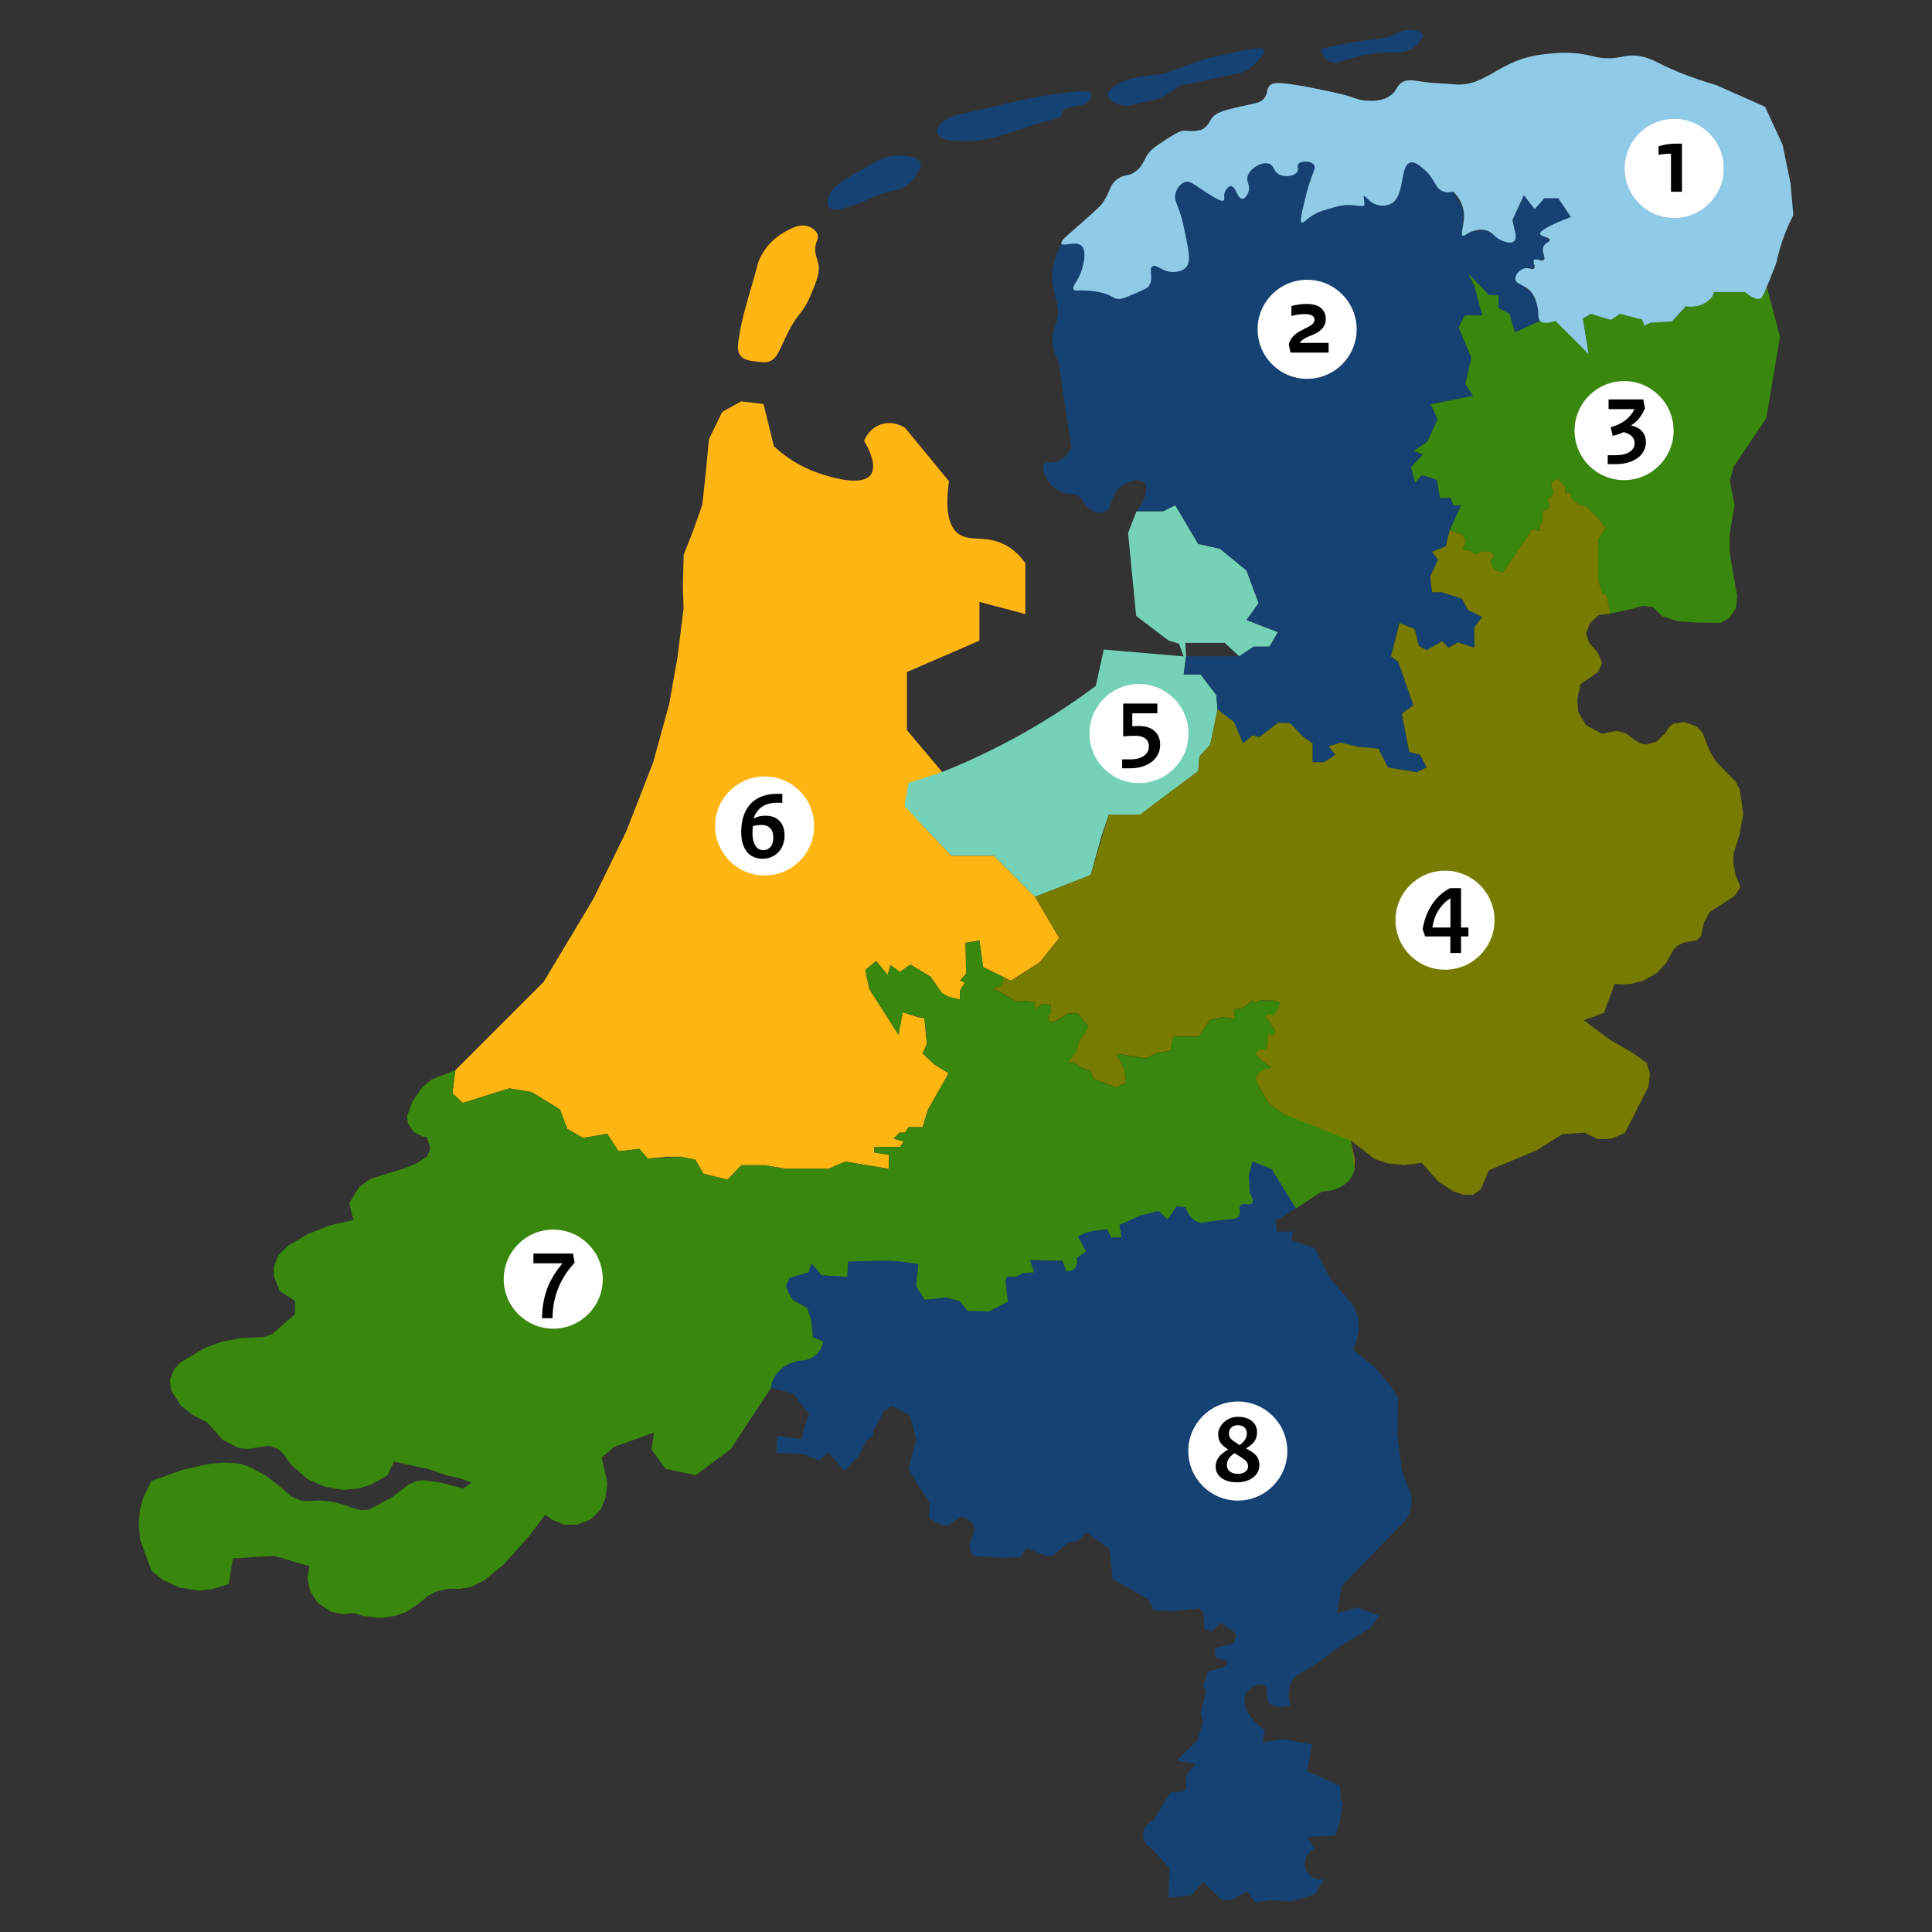
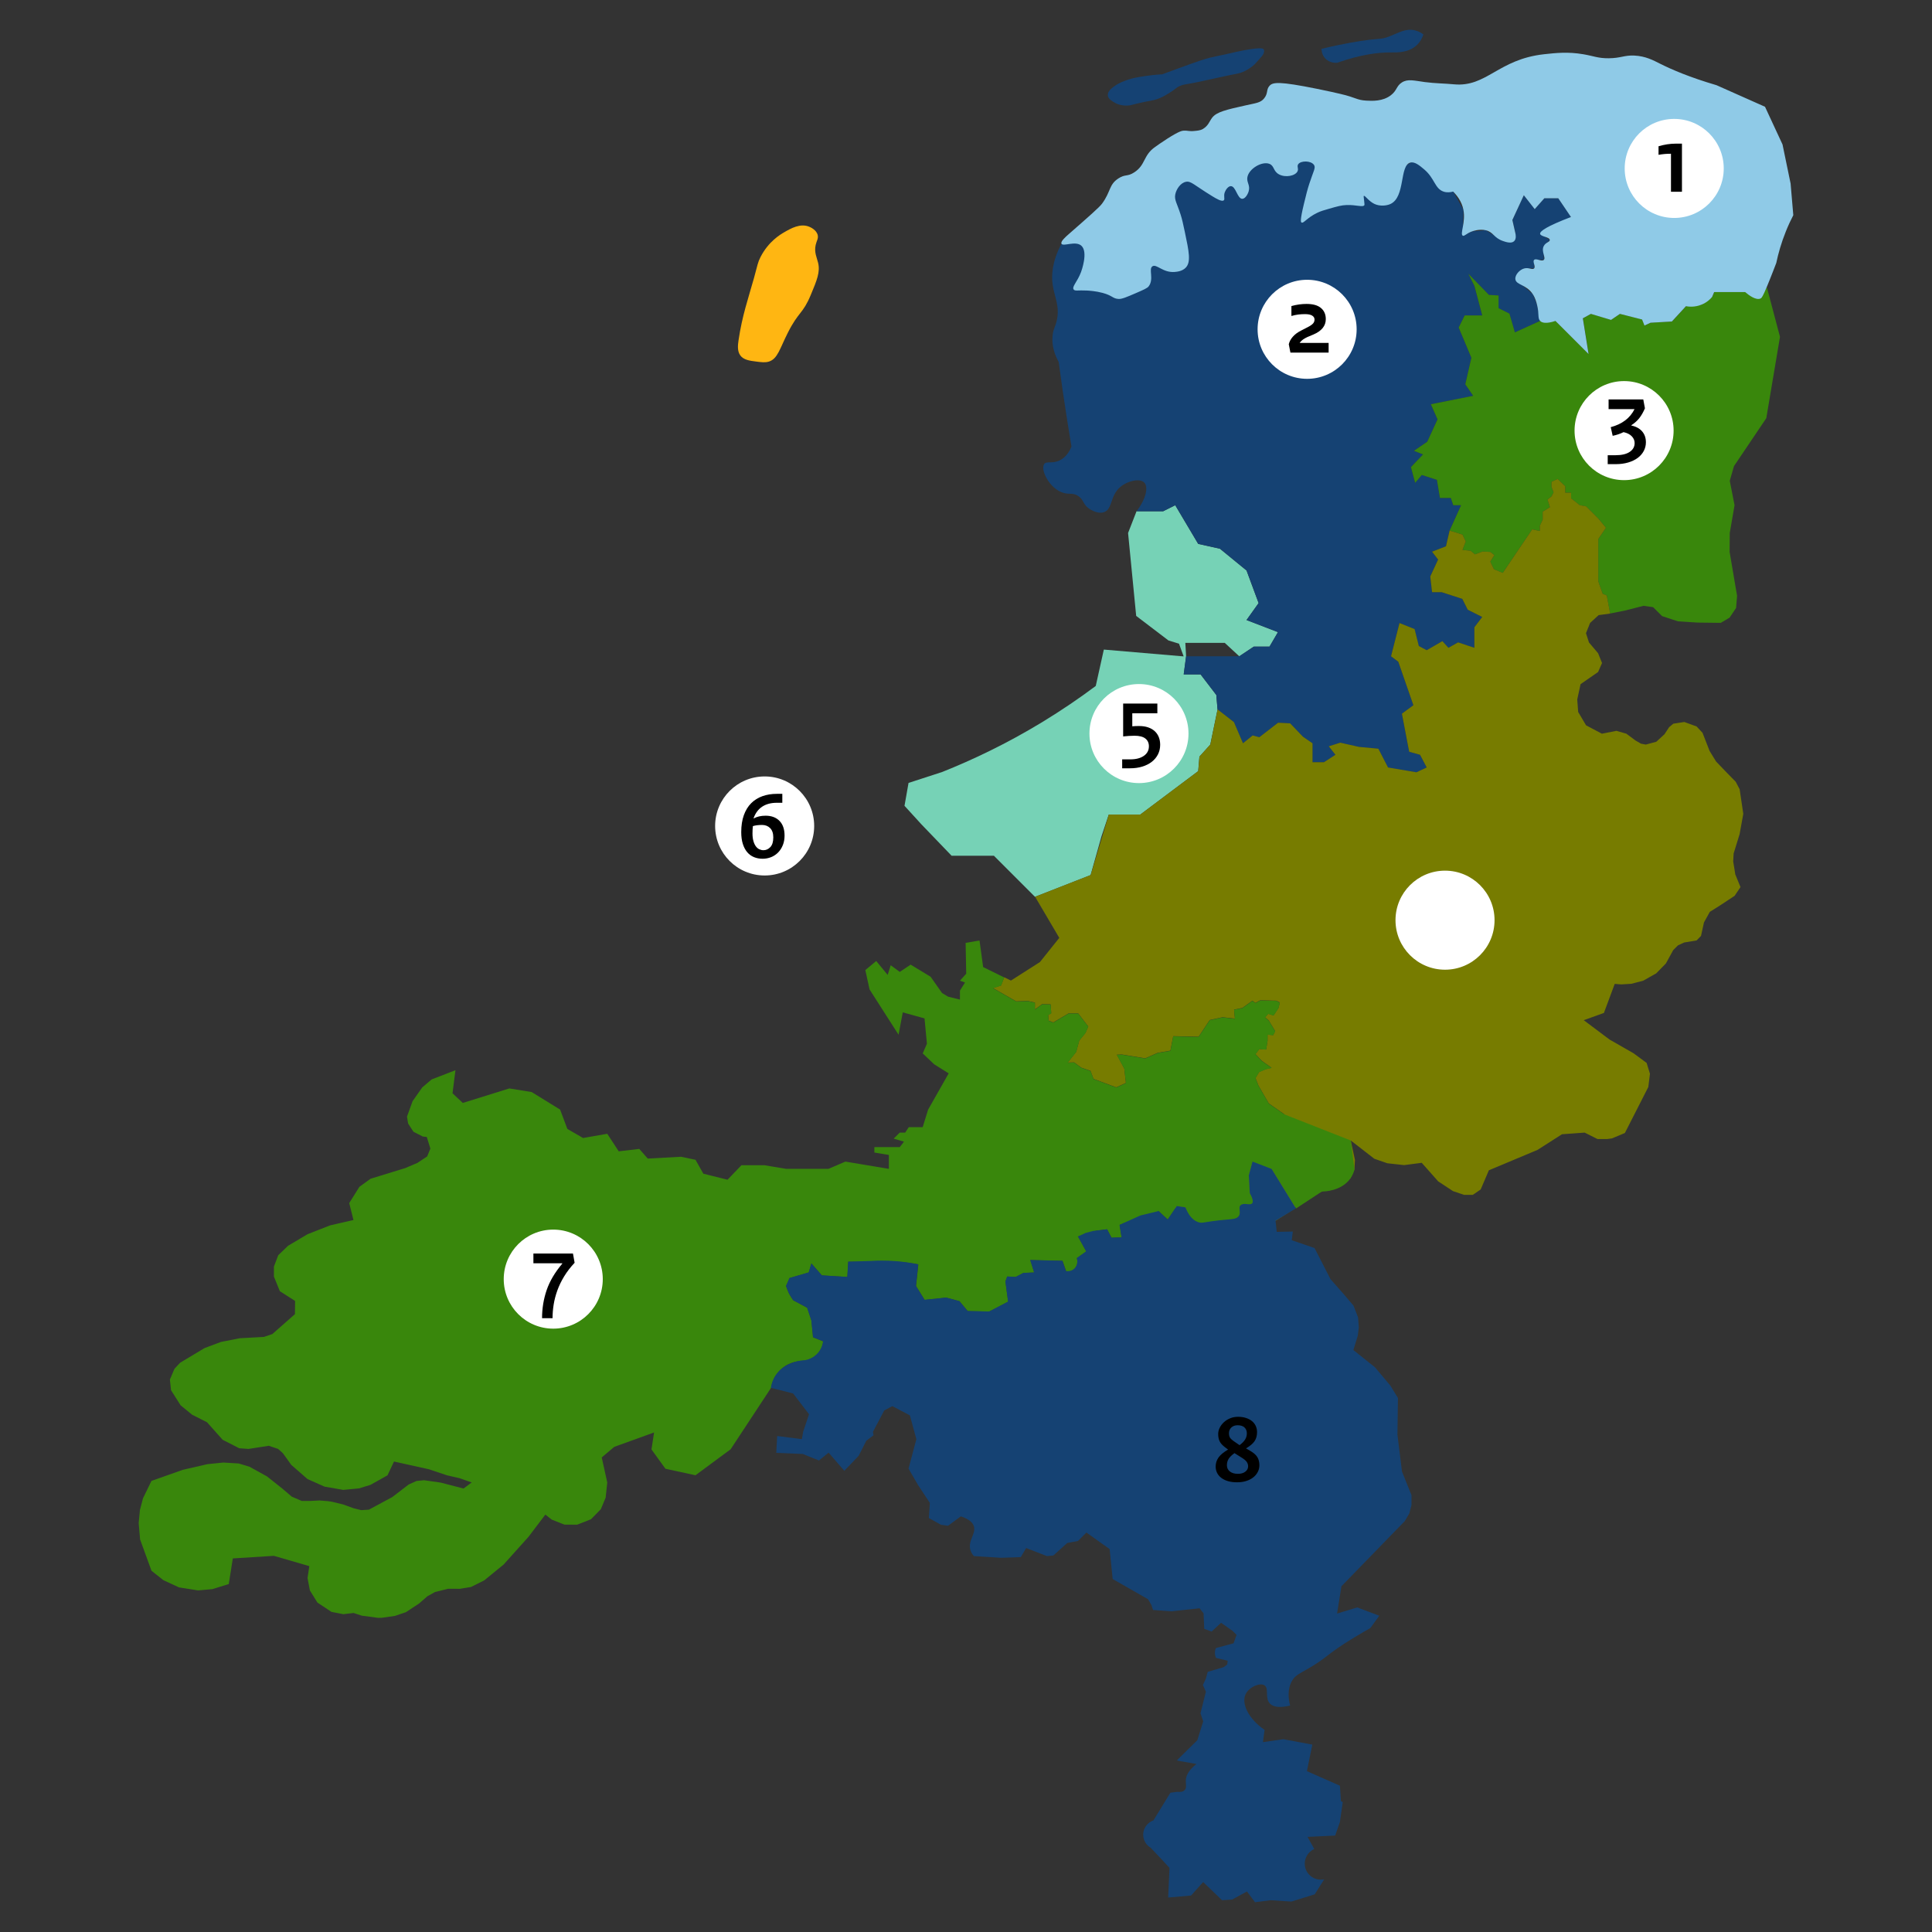
<svg xmlns="http://www.w3.org/2000/svg" id="Laag_1" data-name="Laag 1" viewBox="0 0 2400 2400">
  <rect x="0" y="0" width="2400" height="2400" fill="#333333" stroke="none" />
  <defs>
    <style>
      .cls-1 {
        fill: #76d2b6;
      }

      .cls-2 {
        fill: #777c00;
      }

      .cls-3 {
        isolation: isolate;
      }

      .cls-4 {
        fill: #fff;
      }

      .cls-5 {
        fill: #154273;
      }

      .cls-6 {
        fill: #ffb612;
      }

      .cls-7 {
        fill: #39870c;
      }

      .cls-8 {
        fill: #8fcae7;
      }
    </style>
  </defs>
-   <path class="cls-6" d="M562.04,1358.04l12.77,12,57.8-18.01,27.79,4.5,35.29,21.78,9.01,24.03,19.52,11.26,30.04-5.24,14.25,21.78,25.54-2.99,10.52,12,24.77-2.25h16.5l18.01,3.76,9.75,17.27,30.04,7.5,17.27-18.01h28.53l27.02,4.5h52.56l21.01-9.01,54.04,9.01v-17.27l-18.01-2.99v-6.76h31.52l5.24-6.76-12.77-3.76,7.5-7.5h6.75l4.5-6.76h17.27l6.75-21.78,25.54-45.03-18.01-11.26-14.25-13.51,5.24-12-2.99-31.52-8.27-1.51-18.75-6.01-5.24,27.79-36.03-56.29-5.24-24.03,13.51-11.26,14.25,17.27,3.76-12,11.26,8.27,13.51-9.01,24.77,15.02,14.25,20.26,7.5,4.5,14.72,3.64v-11.14l6.28-10.13-6.28-2.19,7.79-8.71-.74-38.28,17.27-2.99,4.5,33.03,26.22,12.89,8.33,4.09,36.03-22.99,24.03-30.04-30.04-51.05-51.05-51.05h-52.56l-37.54-39.05-18.01-36.03,55.55-15.02-55.55-66.07v-72.08l90.1-39.05v-48.05l57.06,15.02v-63.08c-4.21-6.07-11.5-14.9-22.93-21.57-25.06-14.55-45.36-4.15-60.23-15.05-9.24-6.78-17.87-22.9-11.7-65.24l-54.72-66.51c-1.39-.92-14.81-9.54-30.6-3.76-14.28,5.24-19.38,18.16-20.09,20.09,6.31,10.81,16.09,30.87,8.35,41.83-13.45,19.05-69.83-3.47-73.62-5.01-21.75-8.89-37.27-21.21-46.84-30.1-4.3-17.48-8.59-34.99-12.86-52.47l-27.79-3.29-23.64,13.18-16.41,33.86h0l-3.73,39.82h0l-4.47,41.6-11.17,31.61-11.97,30.4-1.04,38.66.92,27.97h0l-7.58,60.76v.06l-.03.15-10.1,57-.15.77-.09.36-19.73,71.88-.09.27-.12.33-33.03,84.79-41.06,84.32-.06.12-.06.09-41.69,69.59-20.12,33.6-42.6,42.6-67.08,67.08-3.64,28.65.09-.09Z" />
  <path class="cls-1" d="M1491.47,837.79h-21.04l2.99-22.52c-.33-5.57-.62-11.14-.95-16.71h48.94c6.01,5.57,12.03,11.14,18.07,16.71l18.01-12h19.52l10.52-18.01-39.05-15.02,15.02-21.04-15.02-40.53-33.03-27.02-27.02-6.01-28.53-48.05-15.02,7.5h-33.03l-10.52,27.02c3.35,34.34,6.73,68.65,10.07,102.98,31.17,23.73,40.11,30.52,40.14,30.55h.09s4.59,1.42,12.98,3.97c1.93,5.27,3.82,10.52,5.75,15.79-33.03-2.81-66.1-5.66-99.13-8.47-3.35,15.05-6.7,30.1-10.04,45.18-20,14.96-42.31,30.22-66.93,45.18-44.14,26.78-86.27,46.72-123.9,61.71-13.92,4.53-27.82,9.07-41.74,13.57l-5.01,28.44c6.99,7.64,13.95,15.32,20.95,22.96,12.5,13.01,25.03,26.01,37.54,39.05h52.56l51.05,51.05,69.06-27.02,13.51-48.05,9.01-27.02h39.05l72.08-54.04,1.51-18.01,13.51-15.02,9.01-43.55-1.51-18.01-19.52-25.54h.06Z" />
  <path class="cls-5" d="M1297.12,576.59c-5.01,7.11,6.78,30.72,23.97,35.7,7.55,2.19,11.91-.47,18.4,3.91,6.73,4.53,5.69,9.81,12.56,15.05.5.39,10.61,7.88,19.23,5.01,11.2-3.7,7.2-20.62,20.92-31.79,9.21-7.5,23.97-10.46,29.27-5.01,5.36,5.48,2.1,20.47-9.6,35.61h33.03l15.02-7.5,28.53,48.05,27.02,6.01,33.03,27.02,15.02,40.53-15.02,21.04,39.05,15.02-10.52,18.01h-19.52l-18.01,12h-66.07l-2.99,22.52h21.01l19.52,25.54,1.51,18.01,20.26,15.76,11.26,26.28,12-9.75,8.27,2.25,23.29-18.01,15.02.74,15.76,16.5,12,8.27v23.55h14.25l14.25-9.27-8.27-10.52,14.25-4.5,23.29,5.24,24.03,2.25,12,23.29,35.29,6.01,12.77-6.01-8.27-15.76-13.51-3.76-9.01-47.28,14.25-10.52-18.75-54.04-9.01-6.75,10.52-41.3,18.75,7.5,5.24,21.04,9.75,5.24,19.52-11.26,7.5,8.27,12-6.75,20.26,6.75v-25.54l9.75-12.77-18.01-9.01-6.76-13.51-25.54-8.27h-12l-2.25-19.52,9.75-21.01-7.5-9.75,17.27-6.75,4.5-19.52,14.25-31.52h-9.75l-2.99-9.01h-13.51l-3.76-22.52-18.75-6.01-8.27,9.75-5.24-19.52,15.02-15.76-11.26-4.5,16.5-11.26,12.77-27.79-8.27-18.75,52.56-10.52-9.75-14.25,7.5-33.03-15.76-37.54,7.5-15.02h21.78l-9.75-36.8-7.5-15.02,25.54,26.28,12,.74v15.76l13.51,6.75,6.76,23.29,31.52-14.25-3.76-19.52-5.24-13.51-21.78-18.75,11.26-13.51h12v-10.52h12v-17.27l7.5-7.5-12-7.5,38.28-21.04-15.76-23.29h-17.27l-12,13.51-13.51-17.27-14.25,30.78,3.76,16.5-1.51,9.75h-13.51l-21.78-13.51-17.27,1.51-11.26,5.24.74-32.29-12.77-22.52h-12c-8.86-14.81-17.69-29.6-26.55-44.41-14.7,8.71-29.39,17.42-44.08,26.13-10.43-3.91-24.41-7.94-41.27-9.48-10.96-1.01-20.74-.77-29,0-29-20.83-58.01-41.63-86.98-62.45-82.21,51.67-164.46,103.31-246.67,154.98-11.76,22.28-12.59,39.23-10.99,50.81,2.13,15.44,9.36,26.87,5.01,45.18-1.84,7.67-4.09,9.81-5.01,17.57-1.63,13.57,3.08,25.39,7.53,33.45,3.26,24.47,6.87,49.3,10.87,74.45,1.63,10.31,3.32,20.53,5.01,30.66-2.31,5.6-6.43,12.77-13.95,16.74-9.69,5.1-17.04.71-20.09,5.01l.15.03Z" />
  <polygon class="cls-7" points="2207.88 406.03 2194.84 356.79 2187.14 370.83 2168.12 362.84 2129.58 362.84 2127.09 368.82 2114.08 378.33 2094.56 380.34 2077.05 399.37 2050.5 400.85 2043.01 404.37 2039.98 396.85 2012.46 389.85 2001.47 397.35 1976.43 389.85 1966.42 395.37 1973.56 439.78 1932.38 398.59 1913.39 398.59 1881.83 412.88 1875.08 389.59 1861.57 382.83 1861.57 367.07 1849.57 366.33 1824.03 340.05 1831.56 355.07 1841.31 391.84 1819.53 391.84 1812.03 406.86 1827.8 444.4 1820.27 477.43 1830.05 491.71 1777.49 502.2 1785.75 520.98 1772.99 548.74 1756.48 560 1767.74 564.51 1752.72 580.3 1757.96 599.79 1766.23 590.04 1784.98 596.06 1788.75 618.58 1802.26 618.58 1805.28 627.58 1815.03 627.58 1800.78 659.11 1816.77 664.11 1820.77 672.61 1816.77 683.13 1826.79 684.14 1832.3 688.64 1841.81 685.15 1851.32 685.65 1856.33 689.65 1851.32 697.65 1855.82 707.16 1866.81 711.66 1903.37 657.62 1912.88 659.61 1912.88 653.12 1916.38 645.6 1916.38 635.58 1925.39 630.07 1922.39 620.56 1927.4 616.56 1929.89 611.55 1927.4 605.07 1927.4 598.55 1934.9 595.05 1944.41 604.06 1944.41 612.06 1951.67 612.06 1951.67 619.08 1962.42 627.58 1970.42 629.09 1985.44 644.08 1994.95 655.61 1985.44 669.62 1985.44 683.64 1985.44 698.66 1985.44 710.66 1985.44 722.18 1990.95 737.68 1995.96 739.69 2000.19 762.12 2000.25 762.09 2018.42 758.5 2018.53 758.47 2019.01 758.36 2026.24 756.52 2041.55 752.58 2041.55 752.58 2041.55 752.58 2053.52 754.21 2062.97 763.63 2064.72 765.38 2084.42 771.84 2108.63 773.38 2137.6 773.73 2148.6 767.21 2156.63 755.22 2157.84 740.28 2157.87 740.13 2157.81 739.78 2155.08 723.87 2148.6 685.65 2148.71 670.69 2148.77 662.13 2154.7 627.64 2154.7 627.58 2154.7 627.52 2151.14 609.3 2148.77 597.24 2154.02 579.02 2158.82 571.91 2194.16 519.47 2211.17 418.39 2207.88 406.03" />
  <path class="cls-2" d="M1995.96,739.69l-5.01-2.01-5.51-15.52v-52.56l9.51-14.01-9.51-11.52-15.02-15.02-8-1.51-10.75-8.5v-7.02h-7.26v-8l-9.51-9.01-7.5,3.5v6.52l2.49,6.52-2.49,5.01-5.01,4,2.99,9.51-9.01,5.51v10.01l-3.5,7.5v6.52l-9.51-2.01-36.53,54.04-11.02-4.5-4.5-9.51,5.01-8-5.01-4-9.51-.5-9.51,3.5-5.51-4.5-10.01-1.01,4-10.52-4-8.5-16.03-5.01-4.5,19.52-17.27,6.75,7.5,9.75-9.75,21.01,2.25,19.52h12l25.54,8.27,6.76,13.51,18.01,9.01-9.75,12.77v25.54l-20.26-6.75-12,6.75-7.5-8.27-19.52,11.26-9.75-5.24-5.24-21.04-18.75-7.5-10.52,41.3,9.01,6.75,18.75,54.04-14.25,10.52,9.01,47.28,13.51,3.76,8.27,15.76-12.77,6.01-35.29-6.01-12-23.29-24.03-2.25-23.29-5.24-14.25,4.5,8.27,10.52-14.25,9.27h-14.25v-23.55l-12-8.27-15.76-16.5-15.02-.74-23.29,18.01-8.27-2.25-12,9.75-11.26-26.28-20.26-15.76-9.01,43.55-13.51,15.02-1.51,18.01-72.08,54.04h-39.05l-22.52,75.07-69.06,27.02,30.04,51.05-24.03,30.04-36.03,22.99-8.33-4.09-3.94,10.13-10.01,3.26,28.77,16.5,14.52-.5,8.77,2.01v8.5l9.01-6.52,10.52.24.74,11.02-3.76,2.25.5,6.99,5.75,2.25,19.02-11.26h12l12.5,16.27-3.5,8-7.76,9.51-3.76,14.01-10.52,13.27,8-.24,8.77,6.52,11.52,4,3.76,10.01,28.26,10.52,12-5.51-2.01-17.78-9.27-17.27,6.25-.24,29.03,4.74,15.26-6.76,16.03-2.76,3.5-18.01,31.52.74,13.78-20.77,16.03-3.5,15.26,1.75-1.01-11.26,10.25-2.01,12.5-9.01,3.76,2.76,6.01-3.26,20.03.5,4.27,2.25-1.75,6.99-6.01,9.01-6.76-2.01-3.76,4.5,4.5,3.76,8,13.27-2.49,5.01-6.99-.74v7.76l-1.75,10.75-8.5-.5-4.74,6.25,7.76,8.27,12.27,8.77-7.5,1.75-8,3.5-4.5,7.5,3.76,9.51,12.77,22.01,19.02,13.27,9.01,21.78-9.27-4.5h-11.26l-9.27,21.04-6.25,2.01-16.5-17.27-11.26-1.75-1.75,3.76h-4.74l-5.75,4.27.74,13.51-3.76,3.5,6.99,4.5,6.25,8.27-4.5,5.01-7.76,1.24,1.75,8-12.77,2.99-12.27,1.51-2.76,5.75-8.27,7.26-10.52-6.25-8.27-17.78-7.76-1.51-1.01-4.74h3.76l.5-5.24,5.51-7.5,6.01,2.25,3.76-3.5,9.01-3.5,5.51-6.99-4.74-9.51-13.78-6.25-10.52-.24-19.76-6.52-17.01-8-24.77-.24-4.27-1.75-43.05-.24-12.27,7.5-21.27-.5-17.01,6.01-13.01,13.01v11.02l-10.01,14.01,4,12,13.51,10.25,11.52-2.25,7.76-3.76,4.74-11.76h10.52l5.01,8.77,14.75,3.26,3.5-8.77,10.25-2.49,12.77-.24,10.01,8.77,11.52-.74,3.76,3.5,6.01,21.04,13.51,1.51,10.52,13.51h13.51l7.5,13.51,18.01,2.99,15.02-4.5h25.54v-15.02l15.02-4.5,11.58,25.54,15.44,9.01,22.52-1.51c7.17-4.68,14.34-9.33,21.51-14.01l8.21-9.69,27.64-12.71,35.46-16.29,5.07-11.05h0l.68-11.67v-.18l-5.24-24.21,29.3,22.75,16.03,5.54.21.09h.21l20.56,2.25h.06l21.84-2.84,20.44,23.05.06.06.15.09,18.19,11.97h0l13.87,4.65h10.7l9.81-6.73h.03v-.06l10.13-23.73c20.15-8.44,40.26-16.89,60.41-25.33,10.16-6.49,20.29-12.98,30.46-19.46,9.36-.68,18.72-1.36,28.09-2.04l11.64,5.81,4.38,2.19h12l5.39-.71.53-.06.15-.06,15.91-6.67,29.12-57.15,2.04-16.47h0l-4.15-13.45-16.27-12h0l-29.78-17.04-32.03-24.03c8.35-2.99,16.68-6.01,25.03-9.01,4.47-12.03,8.95-24.06,13.42-36.09l7.97.65h.27l12.3-.77h.12l14.78-3.85h.06l.06-.06,15.97-9.04,12.06-12.32h0l9.1-16.59,5.96-5.93,7.58-3.5h0l3.61-.59,11.88-1.99,5.45-5.54.06-.06v-.12l2.87-13.04.77-3.53v-.06h0l7.32-13.18,11.85-7.41h0l18.87-12.44,7.35-10.87-6.43-15.64-.09-.21v-.24l-2.55-15.79.53-9.57v-.36l.09-.21,7.35-23.76h0l4.56-25.18-4.5-30.52-4.89-9.33v-.06h-.06l-12.71-13.01h0l-11.76-12.27h0l-.03-.09-7.94-12.95-.06-.12v-.09l-5.57-14.22-3.11-8.03h0l-7.38-7.91-15.23-5.54h0l-13.69,2.1-5.16,4.27h0l-5.13,7.82-.65,1.01-10.22,9.36-13.01,3.5-5.87-1.1h-.09l-.06-.06-6.78-3.91h-.03l-11.29-8.44-12.41-3.56h0l-18.01,3.56-19.67-10.4h0l-9.81-16.62h0l-1.16-15.49c1.36-6.34,2.76-12.68,4.12-19.02l21.75-15.08,4.95-11.2-4.95-12.21h0l-2.61-3.08-8.56-10.07-.15-.18v-.09l-3.7-11.41,5.13-12.77,10.61-9.69,14.28-1.93h.06l-4.24-22.43-.09-.09Z" />
  <path class="cls-7" d="M998.09,1690.84c2.22-.24,10.34-1.42,17.01-8.35,6.16-6.43,7.26-13.84,7.53-16.18-4.18-1.66-8.35-3.35-12.56-5.01-.68-6.99-1.39-13.95-2.07-20.95-1.75-5.24-3.5-10.52-5.24-15.76-2.07-1.13-4.15-2.22-6.22-3.35-3.7-1.98-7.41-3.97-11.11-5.96-1.63-2.13-3.38-4.77-5.01-7.94-1.87-3.61-3.08-6.96-3.91-9.78l4.33-9.87c7.94-2.31,15.88-4.65,23.85-6.96,1.13-3.7,2.22-7.44,3.35-11.14,4.33,4.92,8.65,9.87,12.98,14.78l31.64,1.96c.39-6.31.74-12.65,1.13-18.96,5.1.06,13.01.09,22.72,0,19.73-.21,26.07-.77,37.09-.15,6.43.39,15.79,1.24,27.2,3.5l-2.84,26.87c3.56,5.72,7.11,11.44,10.67,17.18,8.92-.92,17.84-1.87,26.78-2.78,5.48,1.45,10.99,2.93,16.47,4.38,3.44,4.12,6.87,8.24,10.31,12.35,8.92.18,17.84.39,26.78.56,7.82-4.09,15.61-8.18,23.43-12.27-1.13-8.35-2.22-16.74-3.35-25.09.74-2.04,1.48-4.09,2.22-6.13,3.53.18,7.05.39,10.61.56l9.48-5.01,13.39-.56c-1.6-5.16-3.23-10.28-4.83-15.44,13.33.33,26.63.62,39.97.95,1.1,2.96,2.16,5.98,3.2,9.07.41,1.27.86,2.52,1.24,3.76,1.04.21,5.3,1.01,9.07-1.54,4.27-2.87,6.13-8.83,4.33-14.64,3.91-2.78,7.82-5.57,11.7-8.35-3.41-6.16-6.81-12.32-10.22-18.49,7.58-2.43,15.17-4.89,22.75-7.32.06,0,7.41-.92,7.5-.92.03,0,5.87-.71,5.9-.71,1.81,3.5,3.61,6.96,5.45,10.46,4.18-.15,8.35-.27,12.56-.41-.83-5.16-1.66-10.31-2.52-15.47,1.54-.71,3.08-1.39,4.65-2.1,14.64-5.01,29.24-10.04,43.88-15.05,3.76,3.5,7.53,6.96,11.29,10.46,3.76-5.57,7.53-11.14,11.29-16.74,3.61.56,7.26,1.13,10.87,1.66,3.08,12.62,9.33,17.01,11.91,18.49,8.8,5.04,13.39-1.72,35.14-1.27,1.72.03,8.98.21,15.7-3.7,1.66-.98,2.78-1.63,3.73-3.05,3.2-4.77-.86-10.25,2.04-13.15,1.6-1.6,4.8-1.84,6.84-1.45,2.01.39,3.26,1.48,5.04.92,0,0,1.36-.41,2.37-1.81,1.84-2.52.59-7.55-2.93-12.56-.41-7.38-.83-14.78-1.24-22.16,1.54-5.72,3.08-11.44,4.59-17.15,3.94,2.01,8.38,4,13.39,5.87,3.67,1.36,7.17,2.46,10.46,3.35,3.61,5.9,7.26,11.79,10.87,17.66,6.43,10.43,12.83,20.86,19.26,31.26,10.7-7.02,21.36-14.01,32.06-21.04,3.26,0,24.38-.5,35.46-16.29,2.64-3.73,4.18-7.61,5.07-11.08-1.54-12-3.05-24.03-4.59-36.03-27.61-10.84-55.2-21.69-82.81-32.56l-19.02-13.27-12.77-22.01-3.76-9.51,4.5-7.5,8-3.5,7.5-1.75-12.27-8.77-7.76-8.27,4.74-6.25,8.5.5,1.75-10.75v-7.76l6.99.74,2.49-5.01-8-13.27-4.5-3.76,3.76-4.5,6.76,2.01,6.01-9.01,1.75-6.99-4.27-2.25-20.03-.5-6.01,3.26-3.76-2.76-12.5,9.01-10.25,2.01,1.01,11.26-15.26-1.75-16.03,3.5-13.78,20.77-31.52-.74-3.5,18.01-16.03,2.76-15.26,6.76-29.03-4.74-6.25.24,9.27,17.27,2.01,17.78-12,5.51-28.26-10.52-3.76-10.01-11.52-4-8.77-6.52-8,.24,10.52-13.27,3.76-14.01,7.76-9.51,3.5-8-12.5-16.27h-12l-19.02,11.26-5.75-2.25-.5-6.99,3.76-2.25-.74-11.02-10.52-.24-9.01,6.52v-8.5l-8.77-2.01-14.52.5-28.77-16.5,10.01-3.26,3.94-10.13-26.22-12.89-4.5-33.03-17.27,2.99.74,38.28-7.79,8.71,6.28,2.19-6.28,10.13v11.14l-14.72-3.64-7.5-4.5-14.25-20.26-24.77-15.02-13.51,9.01-11.26-8.27-3.76,12-14.25-17.27-13.51,11.26,5.24,24.03,36.03,56.29,5.24-27.79,27.02,7.5,2.99,31.52-5.24,12,14.25,13.51,18.01,11.26-25.54,45.03-6.75,21.78h-17.27l-4.5,6.76h-6.75l-7.5,7.5,12.77,3.76-5.24,6.76h-31.52v6.76l18.01,2.99v17.27l-54.04-9.01-21.01,9.01h-52.56l-27.02-4.5h-28.53l-17.27,18.01-30.04-7.5-9.75-17.27-18.01-3.76-41.3,2.25-10.52-12-25.54,2.99-14.25-21.78-30.04,5.24-19.52-11.26-9.01-24.03-35.29-21.78-27.79-4.5-57.8,18.01-12.77-12,3.64-28.65-29.57,11.44-11.67,9.92h-.03l-.03.09-12,17.07h0v.03l-6.9,19.14,1.39,8.5h0l6.64,10.28,11.58,5.9h.06l.12.03,4.8.53,4.44,14.34v.12l-3.94,9.69-12.12,8.06-15.2,6.46h0l-28.32,8.71-14.72,4.53h0l-13.72,9.92-.15.12-.06.12-12.56,20.06c1.75,7.02,3.5,14.01,5.27,21.04l-28.92,6.61h-.09l-.09.06-27.88,10.93h0l-24.09,14.28-.12.06-.06.06-12.21,11.73-5.33,14.01h0v12.65l.92,2.22,6.43,15.82,18.93,12.09h0l-.09,7.35-.12,9.07-10.58,9.3-17.45,15.38-10.49,3.58h-.03l-18.81,1.04-11.26.62h0l-23.29,4.59h0l-20.38,7.64-30.31,18.19h-.03l-.06.09-6.96,7.41h0v.03l-5.66,13.33,1.39,13.1v.21l.12.12,11.73,18.52.06.09.12.09,14.1,11.52.24.18.33.15,17.98,9.07,19.41,21.75.06.09h.09l20.47,10.49h0l11.55.83h0l7.11-1.1,17.87-2.78h.24l11.5,3.85h.06l.09.09,5.84,5.27h0l4.47,6.22,5.84,8.15.09.12h0l20.15,17.6h0l21.27,9.45h0l23.11,4,19.41-1.81h.06l.09-.03,14.22-4.36h.12l.06-.09,21.04-11.76c2.7-5.72,5.39-11.44,8.09-17.15,14.49,3.2,28.95,6.4,43.43,9.6l22.55,7.55,15.32,3.5h0l15.2,5.33-10.13,7.55-28.41-7.38-20.62-2.93h0l-9.42.92-9.69,4.41h0l-2.84,2.16-17.51,13.42-29.09,15.67-9.36.56h-.24l-9.39-2.34h0l-13.12-4.74-.21-.06h-.09l-13.42-3.26h0l-5.13-.77-10.19-.83h-.27l-11.58.59h-10.34l-12.44-5.33h0l-11.2-9.57h0l-19.55-15.58-21.69-11.97-13.21-4.03h-.12l-.15-.06-18.9-1.16h-.24l-19.64,2.01h-.09l-30.31,6.96h-.12l-.12.06-38.96,13.78-10.49,21.54v.09l-.09.18-3.76,14.4v.12l-1.51,15.85v.44l1.72,20.06h0l14.16,38.93,14.52,11.5.24.18.27.12,19.14,8.86,23.46,3.73h.56l17.48-1.57h.09l.06-.03,20.18-6.28c1.69-10.61,3.35-21.21,5.04-31.82l51.02-3.23,44,12.8-2.19,14.81h0v.03l2.9,15.26h0v.06l9.33,15.08,17.48,11.61h0l14.75,2.84h.06l12.71-1.48,10.28,3.38h.12l19.85,2.64h.15l4.62-.06,16.32-2.34h0l13.69-4.65,16.44-10.87h0l10.1-8.8h0l.03-.03,9.45-5.3,16.35-4.06h0l14.64.06,13.72-2.25,16.38-8.15h.03v-.03l24.06-19.61h.03l.06-.09,30.93-34.46.09-.12.15-.21,20.68-27.26,8.03,6.25h0l15.61,6.16h0l15.85.12h0l17.21-6.76,12.12-12.35.06-.06.06-.15,5.87-13.98.12-.27v-.27l1.96-18.28v-.44l-6.84-31.02c5.18-4.38,10.4-8.74,15.58-13.12,6.84-2.46,13.69-4.95,20.5-7.41l28.92-10.46-1.45,9.6-1.75,11.47,17.33,23.97h0l.03.03,37.3,8.09h0l43.67-32.29h0c16.77-25.48,33.54-50.96,50.31-76.44h0c.5-3.14,2.73-14.72,13.24-23.76,11.26-9.72,24.12-9.63,27.08-9.54l-.09.29Z" />
  <path class="cls-5" d="M1586.01,1530.35c-.5-4.62-.98-9.27-1.48-13.9,8.44-5.13,16.86-10.25,25.3-15.38-10.04-16.32-20.09-32.62-30.1-48.94-7.94-3.08-15.88-6.13-23.85-9.21-1.54,5.72-3.08,11.44-4.59,17.15.41,7.38.83,14.78,1.24,22.16,4.5,8,4.09,11.14,2.93,12.56-2.67,3.2-10.31-1.39-14.25,2.34-3.44,3.26.71,8.27-2.04,13.15-3.05,5.42-10.64,3.56-33.03,6.7-11.47,1.6-13.39,2.64-17.57,1.24-9.33-3.11-13.95-13.1-15.88-18.4-3.61-.56-7.26-1.13-10.87-1.66-3.76,5.57-7.53,11.14-11.29,16.74-3.76-3.5-7.53-6.96-11.29-10.46-7.53,1.81-15.05,3.61-22.58,5.45-8.65,3.91-17.3,7.82-25.92,11.7.83,5.16,1.66,10.31,2.52,15.47-4.18.15-8.35.27-12.56.41-1.81-3.5-3.61-6.96-5.45-10.46-5.72.71-11.44,1.39-17.15,2.1-3.2.83-6.4,1.66-9.63,2.52-3.14,1.45-6.25,2.9-9.39,4.36,3.41,6.16,6.81,12.32,10.22,18.49-3.91,2.78-7.82,5.57-11.7,8.35,1.6,4.92.27,10.19-3.35,13.39-4.09,3.61-9.27,2.9-10.04,2.78-1.48-4.27-2.96-8.56-4.47-12.83-13.33-.33-26.63-.62-39.97-.95,1.6,5.16,3.23,10.28,4.83,15.44l-13.39.56-9.48,5.01c-3.53-.18-7.05-.39-10.61-.56l-2.22,6.13c1.13,8.35,2.22,16.74,3.35,25.09-7.82,4.09-15.61,8.18-23.43,12.27-8.92-.18-17.84-.39-26.78-.56-3.44-4.12-6.87-8.24-10.31-12.35-5.48-1.45-10.99-2.93-16.47-4.38-8.92.92-17.84,1.87-26.78,2.78-3.56-5.72-7.11-11.44-10.67-17.18l2.84-26.87c-8.35-1.75-17.95-3.23-28.59-4.03-11.5-.86-21.89-.74-30.96-.15-9.15.27-18.31.56-27.46.83-.39,6.31-.74,12.65-1.13,18.96l-31.64-1.96c-4.33-4.92-8.65-9.87-12.98-14.78-1.13,3.7-2.22,7.44-3.35,11.14-7.94,2.31-15.88,4.65-23.85,6.96l-4.33,9.87c1.3,3.26,2.61,6.52,3.91,9.78,1.66,2.64,3.35,5.3,5.01,7.94,5.78,3.11,11.55,6.19,17.33,9.3l5.24,15.76c.68,6.99,1.39,13.95,2.07,20.95,4.18,1.66,8.35,3.35,12.56,5.01-.33,2.58-1.42,8.33-5.87,13.81-6.01,7.38-14.01,9.18-16.32,9.63-3.05.12-25.27,1.3-36.8,18.81-3.7,5.6-5.24,11.29-5.9,15.58,9.21,2.34,18.43,4.65,27.64,6.99,6.61,8.59,13.18,17.18,19.79,25.81-2.43,7.17-4.83,14.31-7.26,21.48-.56,3.17-1.13,6.31-1.66,9.48-10.22-1.3-20.44-2.61-30.66-3.91-.39,6.96-.74,13.95-1.13,20.92,10.96.47,21.92.92,32.92,1.39,6.7,2.7,13.39,5.39,20.09,8.09,4-3.26,8-6.52,12-9.75,6.52,7.53,13.01,15.05,19.52,22.58l17.84-18.69c3.17-6.22,6.31-12.44,9.48-18.69,2.96-2.22,5.96-4.47,8.92-6.7-.21-1.48-.44-2.93-.65-4.41,4.68-8.86,9.36-17.69,14.04-26.55,3.35-1.78,6.7-3.53,10.04-5.3,7.26,3.82,14.49,7.61,21.75,11.44,2.7,9.87,5.39,19.7,8.09,29.57-3.23,12.21-6.49,24.41-9.72,36.62,3.94,6.81,7.88,13.6,11.82,20.41,4.89,7.38,9.75,14.78,14.64,22.16-.41,6.28-.83,12.56-1.24,18.81,5.01,2.78,10.04,5.57,15.05,8.35,2.93.41,5.87.83,8.77,1.24,5.3-3.91,10.61-7.82,15.88-11.7,11.41,3.76,15.2,8.56,16.32,12.56,2.64,9.3-8.03,18.04-4.27,29.69,1.04,3.26,2.87,5.63,4.27,7.14,11.29.71,22.58,1.39,33.89,2.1,8.09-.27,16.18-.56,24.26-.83,2.22-3.76,4.47-7.53,6.7-11.29,8.65,3.35,17.3,6.7,25.92,10.04,2.64-.27,5.3-.56,7.94-.83,5.72-5.16,11.44-10.31,17.15-15.47l13.39-2.52c3.5-3.5,6.96-6.96,10.46-10.46l28.86,20.5c1.24,12.41,2.52,24.83,3.76,37.21,14.64,8.35,29.27,16.74,43.91,25.09,1.39,2.37,2.78,4.74,4.18,7.11.71,2.1,1.39,4.18,2.1,6.28,7.53.56,15.05,1.13,22.58,1.66,11.7-1.24,23.43-2.52,35.14-3.76,1.66,2.1,3.35,4.18,5.01,6.28l.83,19.23,9.21,3.35c3.91-3.61,7.82-7.26,11.7-10.87,4.74,3.35,9.48,6.7,14.22,10.04l5.01,5.01c-1.24,3.5-2.52,6.96-3.76,10.46-7.29,1.96-14.61,3.91-21.89,5.87-.5,1.16-1.19,3.11-1.24,5.57-.09,3.08.83,5.45,1.39,6.7l14.49,3.5c-.18,1.54-.39,3.08-.56,4.59-1.45,1.13-2.87,2.22-4.33,3.35-6.67,1.96-13.3,3.91-19.97,5.9h0v.09l-2.22,8.24v.06l-.03.03c-1.24,2.64-2.46,5.27-3.7,7.91,1.24,2.76,2.49,5.54,3.73,8.3-2.22,8.92-4.47,17.84-6.7,26.78l3.35,10.04c-2.43,7.82-4.83,15.61-7.26,23.43-8.27,8.15-16.53,16.29-24.8,24.44l-.09.39v.53c7.91,1.39,15.85,2.81,23.76,4.21-10.4,8.15-12.86,15.08-13.18,19.94-.3,4.83,1.42,9.36-1.33,12.41-2.34,2.58-6.55,2.58-9.54,2.22-2.76.39-5.54.74-8.3,1.13-6.99,11.41-14.01,22.84-21.01,34.25v.06l-.06.06c-7.11,2.49-12.12,8.95-12.68,16.38-.53,7.08,3.05,13.9,9.21,17.57,4.74,5.01,9.48,10.04,14.22,15.05,3.08,3.35,6.13,6.7,9.21,10.04-.56,12.27-1.13,24.53-1.66,36.8,9.48-.83,18.96-1.66,28.44-2.52,5.01-5.57,10.04-11.14,15.05-16.74,7.82,7.53,15.61,15.05,23.43,22.58l12.56-.83c6.13-3.35,12.27-6.7,18.4-10.04,3.35,4.47,6.7,8.92,10.04,13.39,6.4-.83,12.83-1.66,19.23-2.52,8.65.56,17.3,1.13,25.92,1.66,9.66-2.99,19.35-5.98,29-8.98v-.09l.09-.09,11.55-18.31.09-.15c-9.98,2.13-20.06-3.7-23.17-13.39-3.08-9.6,1.63-20.12,10.87-24.26-2.78-5.01-5.57-10.04-8.35-15.05,11.44-.56,22.87-1.13,34.31-1.66,1.96-5.57,3.91-11.14,5.87-16.74,1.19-8.3,2.37-16.59,3.56-24.89l-1.96-1.04-.24-.12h-.06c-.41-6.4-.86-12.77-1.27-19.14-13.6-6.01-27.23-12-40.83-18.01l-.09-.09h-.09c2.25-10.99,4.47-21.95,6.73-32.95-12-2.22-23.97-4.47-35.97-6.7-8.44,1.21-16.89,2.4-25.36,3.61h0l2.01-15.2c-20.53-14.16-29-33.09-23.49-44.44,4.27-8.83,17.75-14.64,23.43-10.87,5.87,3.88.09,15.67,6.7,22.58,5.33,5.6,15.7,4.77,25.09,2.52-2.07-8.24-3.7-20.56,2.52-30.96,4-6.7,8.89-8.59,20.09-15.05,24.77-14.34,21.39-16.92,56.88-38.49,8.47-5.16,15.52-9.15,20.09-11.7,3.73-5.13,7.47-10.25,11.2-15.38-9.1-3.44-18.22-6.87-27.32-10.31h-.09l-25.03,7.58,5.42-33.89c26.22-26.96,52.44-53.92,78.66-80.91l5.72-9.6h0v-.06l2.67-10.55v-11.97h0v-.03l-6.37-15.79-5.48-13.72h0v-.03l-5.63-45.77h0v-.15l.65-45.3-9.36-15.23-.24-.39-.18-.21-18.78-22.34-26.81-21.39,5.45-17.78v-.15l.06-.18,1.21-9.95v-.18l-.89-12.24h0v-.06l-5.66-14.55h0v-.06l-11.2-13.15h0l-17.36-19.73-19.85-38.66c-9.45-3.26-18.9-6.52-28.35-9.78l1.33-10.75-20.06.39.06.06Z" />
  <rect class="cls-4" x="1575.25" y="145.58" width="504.52" height="47.97" rx="15.97" ry="15.97" />
  <path class="cls-5" d="M1641.62,60.7c15.49-3.79,28.2-6.28,36.8-7.82,36.23-6.49,34.9-2.7,47.97-7.82,11.2-4.38,20.24-10.31,31.79-7.26,4.47,1.19,7.85,3.35,10.04,5.01-1.27,3.76-3.64,8.98-8.35,13.39-10.28,9.6-24.95,8.98-31.79,8.92-15.05-.12-36.77,2.25-66.93,12.83-.92.09-9.24.83-15.05-5.57-4.27-4.68-4.44-10.25-4.47-11.7v.03Z" />
  <path class="cls-8" d="M1770.73,102.06c-14.37-1.96-21.98-4.3-29.3.39-6.96,4.44-5.87,9.87-13.63,15.85-10.13,7.79-23.05,7.11-30.55,6.7-11.91-.65-12.74-3.88-32.2-8.35-6.25-1.45-13.75-3.23-28.86-6.28-47.49-9.6-55.08-8.33-59.17-3.76-4.41,4.89-1.39,9.42-6.93,15.91-4.41,5.18-9.6,5.45-22.58,8.35-24.23,5.42-36.35,8.15-41.83,15.47-3.41,4.56-4.68,9.84-11.29,13.81-3.44,2.07-7.55,2.19-10.46,2.52-6.96.74-8.62-.68-13.42-.39-2.25.15-5.84.68-20.47,10.01-7.97,5.07-11.7,7.91-14.93,10.13-15.29,10.58-11.67,22.31-26.07,31.67-8.8,5.75-10.99,1.9-19.67,7.53-12.03,7.82-9.21,16.15-20.35,31.35-3.26,4.47-15.88,15.52-41.15,37.66-4.06,3.56-10.61,9.27-9.27,12.09,1.96,4.06,17.45-4.09,24.74,2.55,8.68,7.88,0,31.46-.41,32.62-4.62,12.3-11.64,18.13-9.21,21.69,1.6,2.31,5.21.74,16.32,1.33,2.78.15,11.08.62,19.67,2.93,12.71,3.44,12.44,7.23,20.09,7.53,4,.15,9.81-2.31,21.27-7.26,9.39-4.06,14.1-6.13,15.76-8.27,7.11-9.18-.41-21.66,4.77-25.03,5.1-3.32,13.01,8.18,27.49,7.02,2.9-.24,9.51-.77,13.9-5.36,6.64-6.93,4.09-19.64-1.24-44.77-2.16-10.19-3.26-15.29-5.16-21.21-4.53-14.19-8.06-18.16-6.58-25.21,1.33-6.25,6.43-14.25,13.39-15.47,6.19-1.1,9.69,3.94,32.62,17.98,5.01,3.05,11.85,7.14,14.22,5.01,1.75-1.57-.62-5.04,1.24-10.04,1.19-3.14,4.24-7.53,7.53-7.53,6.19,0,8.06,15.64,14.13,15.73,3.58.06,6.87-5.36,8.03-9.45,2.13-7.44-2.67-10.78-1.66-17.15,1.66-10.78,18.4-20.59,27.61-16.74,6.01,2.52,4.41,9.04,11.7,12.98,8.06,4.36,20.21,1.93,22.99-3.76,1.69-3.44-1.04-5.98.83-8.77,3.17-4.74,16-4.71,19.67.83,2.37,3.58-.59,7.23-5.87,23.43-2.43,7.47-3.85,13.33-6.7,25.09-4.98,20.62-3.85,22.49-2.93,22.99,2.61,1.48,6.78-6.01,19.67-12.12,4.36-2.07,7.79-3.05,14.64-5.01,10.13-2.9,15.2-4.36,21.75-4.59,11.76-.41,20.47,3.17,22.04.06.21-.41.03-2.19-.36-5.69-.5-4.62-.77-5.39-.36-5.69,1.42-.98,6.01,6.67,13.39,10.04,6.55,2.99,14.67,2.28,19.67,0,18.78-8.62,11.02-47.76,24.68-51.43,5.45-1.45,11.32,3.47,17.15,8.35,13.24,11.11,13.15,23.88,24.03,27.64,4.44,1.54,8.8.89,12,0,4.56,4.53,10.7,12.09,12.77,22.52,3.11,15.73-4.65,30.25-.74,32.29,1.98,1.04,4.18-2.67,11.26-5.24,1.39-.5,9.3-3.38,17.27-1.51,9.84,2.34,9.75,9.51,21.78,13.51,3.44,1.16,10.1,3.35,13.51,0,2.99-2.93,1.81-8.44,1.51-9.75-1.24-5.51-2.49-11.02-3.76-16.5,4.74-10.25,9.51-20.53,14.25-30.78,4.5,5.75,9.01,11.52,13.51,17.27,4-4.5,8-9.01,12-13.51h17.27c5.24,7.76,10.52,15.52,15.76,23.29-29.95,11.5-39.05,17.69-38.28,21.04.77,3.41,11.82,3.76,12,7.5.15,2.58-5.1,2.87-7.5,7.5-3.53,6.73,3.05,14.49,0,17.27-2.78,2.52-9.6-2.58-12,0-2.22,2.37,2.25,8.03,0,10.52-2.01,2.22-6.49-1.33-12,0-5.93,1.42-11.97,8.12-11.26,13.51.98,7.35,13.75,6.28,21.78,18.75,3.11,4.86,4.38,10.01,5.24,13.51,2.73,11.08.39,16.12,3.76,19.52,2.28,2.28,7.2,3.88,19.02,0,13.72,13.72,27.43,27.43,41.15,41.15-2.37-14.81-4.74-29.63-7.14-44.41,3.35-1.84,6.67-3.67,10.01-5.51,8.35,2.49,16.68,5.01,25.03,7.5,3.67-2.49,7.35-5.01,11.02-7.5,9.18,2.34,18.34,4.68,27.52,6.99,1.01,2.49,2.01,5.01,2.99,7.5,2.49-1.16,5.01-2.34,7.5-3.5,8.83-.5,17.69-1.01,26.52-1.51,5.84-6.34,11.67-12.68,17.51-19.02,3.14.59,10.87,1.57,19.52-2.01,6.76-2.78,10.96-7.08,13.01-9.51.83-2.01,1.66-4,2.49-6.01h38.54c4.83,4.12,13.39,10.43,19.02,8,.21-.09.41-.18.47-.24,1.1-.65,2.58-2.73,7.23-13.84,4.92-11.73,11.88-30.01,11.91-30.07,2.46-11.7,6.19-25.03,11.94-39.29,2.93-7.29,6.04-13.98,9.21-20.09l-3.35-39.32c-3.35-16.18-6.7-32.35-10.04-48.53l-21.75-46.84c-20.09-8.92-40.14-17.84-60.23-26.78-33.3-9.78-55.55-19.38-70.28-26.78-8.03-4.03-17.81-9.39-31.79-10.04-12.56-.56-16.71,3.2-31.79,3.35-13.36.12-18.58-2.78-31.79-5.01-19.02-3.23-33.89-1.6-48.53,0-57.21,6.28-71.43,41.24-112.11,37.36-11.82-1.13-23.76-1.13-35.55-2.73l.18.09Z" />
  <g id="Laag_5" data-name="Laag 5">
    <path class="cls-6" d="M917.45,422.68c4.44-30.43,12.3-52.74,19.08-76.97,4.77-17.07,4.65-19.49,8.24-26.46,9.81-19.17,24.44-27.88,29.48-30.78,8.15-4.71,19.97-11.52,31.2-6.73,1.27.53,9.01,3.85,10.4,10.58.86,4.24-1.42,6.7-2.61,12.03-2.04,9.13,1.57,15.88,3.05,22.13,2.76,11.5-1.51,21.66-9.13,39.94-10.01,24.03-14.93,20.03-28.59,47.14-9.95,19.73-12.59,32.23-23.41,35.61-4.5,1.39-9.13.83-15.61,0-8.12-1.04-15.82-1.99-19.94-7.7-3.94-5.45-2.99-13.04-2.16-18.75v-.03Z" />
-     <path class="cls-5" d="M1165.1,166.73c2.34,3.82,7.7,5.78,9.21,6.31,4.59,1.63,9.27,1.81,18.46,2.1,1.21.03,9.54.3,15.67,0,31.23-1.54,73.06-21.09,97.32-26.04,2.81-.56,8.33-1.57,11.52-4.47,3.23-2.93.98-4.98,4.62-7.88,2.43-1.93,5.63-2.78,11.08-4.21,8.62-2.28,10.58-1.24,14.75-3.17,5.3-2.43,6.73-6.16,7.38-7.88.95-2.52,1.81-4.77,0-6.31-3.41-2.93-14.69-2.1-31.37,0-26.31,3.32-43.34,6.84-43.34,6.84-28.29,5.84-55.79,12.92-83.93,18.93-3.7.8-16.47,3.53-24.92,10.01-4.36,3.35-5.87,6.43-6.46,7.88-.83,2.13-1.9,4.8,0,7.88h0Z" />
    <path class="cls-5" d="M1376.49,115.78c-1.75,5.39,3.41,8.74,6.07,10.46,2.31,1.51,8.21,5.33,18.19,4.89,4.74-.21,4.92-1.13,20-4.33,11.14-2.37,11.88-2.04,16.35-3.56,6.07-2.04,10.07-4.5,15.44-7.76,8.98-5.48,8.03-6.49,13.33-8.77,4.47-1.93,5.93-1.54,20.92-4.53l22.72-4.92c5.45-1.19,10.9-2.43,16.35-3.56,11.76-2.43,12.32-2.28,15.47-3.35,7.44-2.58,11.97-6.13,15.26-8.71,1.98-1.57,4.41-4.33,9.27-9.87,2.4-2.73,3.85-4.53,4.24-6.81.27-1.63.53-3.2-.92-4.21-.8-.56-3.64-2.01-23.43,1.63-7.44,1.36-11.47,2.4-21.81,4.74-16.59,3.73-14.96,3.05-20.92,4.53-6.64,1.66-12,3.35-39.91,13.54-7.73,2.81-14.31,5.27-19.41,7.14-8.71.44-16.09,1.36-21.42,2.19-8.5,1.3-14.43,2.19-21.81,4.74-3.73,1.27-10.46,3.61-16.35,7.97-2.4,1.78-6.46,4.74-7.67,8.53h.03Z" />
-     <path class="cls-5" d="M1044.52,259.47c18.16-3.64,28.89-10.07,42.46-15.49,20.68-8.27,26.34-5.54,37.74-12.62,9.87-6.13,14.04-13.39,16.06-18.37.39-.47,6.81-8.68,0-14.34-3.53-2.93-9.01-3.88-13.21-4.59-2.28-.39-10.37-1.63-20.77,0-9.93,1.57-15.44,4.74-30.19,13.21-27.11,15.55-30.96,17.75-36.8,22.96-6.01,5.39-10.19,10.43-11.32,16.65-.44,2.37-1.84,10.13,4.71,12.62,3.73,1.42,8.59.56,11.32,0v-.03Z" />
  </g>
  <g>
    <circle class="cls-4" cx="2079.77" cy="209.23" r="61.52" />
    <g class="cls-3">
      <g class="cls-3">
        <path d="M2060.29,181.69c7.32-2.17,14.48-3.26,21.49-3.26h7.6v59.75h-13.64v-47.19c-2.82,0-5.39.1-7.72.3-2.33.2-4.91.54-7.73,1.03v-10.62Z" />
      </g>
    </g>
  </g>
  <g>
    <circle class="cls-4" cx="1623.75" cy="409.07" r="61.52" />
    <g class="cls-3">
      <g class="cls-3">
        <path d="M1604.23,380.2c3.14-.88,6.29-1.55,9.47-1.99,3.18-.44,6.3-.66,9.35-.66,7.97,0,13.94,1.69,17.92,5.07,3.98,3.38,5.98,7.97,5.98,13.76,0,4.27-1.31,7.99-3.92,11.17-2.62,3.18-6.38,5.81-11.29,7.91l-7.72,3.26c-1.93.89-3.68,1.87-5.25,2.96-1.57,1.09-2.96,2.43-4.16,4.04v.24h35.85v12.07h-47.44l-2.05-10.38c.8-3.38,2.49-6.52,5.07-9.41,2.57-2.9,5.91-5.39,10.02-7.48l8.45-4.35c3.14-1.61,5.33-3.12,6.58-4.53,1.25-1.41,1.87-3.04,1.87-4.89,0-2.09-.99-3.74-2.96-4.95-1.97-1.21-4.89-1.81-8.75-1.81-2.98,0-5.77.16-8.39.48-2.62.32-5.49.93-8.63,1.81v-12.31Z" />
      </g>
    </g>
  </g>
  <g>
    <circle class="cls-4" cx="1795.06" cy="1143.08" r="61.52" />
    <g class="cls-3">
      <g class="cls-3">
-         <path d="M1814.96,1152.16h9.17v11.1h-9.17v20.52h-13.28v-20.52h-31.38l-3.02-8.93c.88-5.55,2.27-10.88,4.16-15.99,1.89-5.11,4.26-9.86,7.12-14.24,2.86-4.39,6.17-8.35,9.96-11.89,3.78-3.54,8.05-6.52,12.79-8.93h13.64v48.88ZM1801.8,1152.16v-36.21h-.24c-6.04,3.96-10.94,8.96-14.73,15.02-3.78,6.06-6.28,13.12-7.48,21.19h22.45Z" />
-       </g>
+         </g>
    </g>
  </g>
  <g>
    <circle class="cls-4" cx="1414.87" cy="911.27" r="61.52" />
    <g class="cls-3">
      <g class="cls-3">
        <path d="M1437.71,886.08h-31.14v16.17c1.53-.16,2.94-.26,4.22-.3,1.29-.04,2.66-.06,4.1-.06,4.34,0,8.15.56,11.41,1.69,3.26,1.13,5.99,2.72,8.21,4.77,2.21,2.05,3.88,4.51,5.01,7.36,1.13,2.86,1.69,6.02,1.69,9.48,0,4.35-.91,8.31-2.72,11.89s-4.37,6.66-7.66,9.23c-3.3,2.57-7.24,4.57-11.83,5.98-4.59,1.41-9.7,2.11-15.33,2.11h-9.66v-11.1h10.26c6.92,0,12.47-1.46,16.66-4.36,4.18-2.91,6.28-6.87,6.28-11.88,0-4.12-1.47-7.33-4.41-9.64-2.94-2.3-7.42-3.46-13.46-3.46-2.17,0-4.51.08-7,.24-2.5.16-4.87.36-7.12.6v-40.8h42.49v12.07Z" />
      </g>
    </g>
  </g>
  <g>
-     <circle class="cls-4" cx="1537.66" cy="1802.55" r="61.52" />
    <g class="cls-3">
      <g class="cls-3">
        <path d="M1537.77,1759.99c3.78,0,7.14.48,10.08,1.45,2.94.97,5.43,2.29,7.48,3.98,2.05,1.69,3.6,3.7,4.65,6.04,1.04,2.33,1.57,4.87,1.57,7.6,0,4.51-1.07,8.29-3.2,11.35-2.13,3.06-5.65,6-10.56,8.81l4.59,2.66c4.59,2.58,7.74,5.27,9.48,8.09,1.73,2.82,2.59,6.2,2.59,10.14,0,3.06-.68,5.9-2.05,8.51-1.37,2.62-3.28,4.87-5.73,6.76-2.46,1.89-5.37,3.36-8.75,4.41s-7.12,1.57-11.23,1.57-8.03-.48-11.29-1.45-6.04-2.33-8.33-4.1c-2.29-1.77-4.03-3.84-5.19-6.22-1.17-2.37-1.75-4.97-1.75-7.79,0-4.1,1.17-7.82,3.5-11.16,2.33-3.34,6.32-6.66,11.95-9.96l-3.74-2.78c-3.22-2.41-5.45-4.87-6.7-7.36-1.25-2.49-1.87-5.55-1.87-9.17,0-2.66.64-5.27,1.93-7.85,1.29-2.57,3.04-4.87,5.25-6.88,2.21-2.01,4.81-3.62,7.79-4.83,2.98-1.21,6.16-1.81,9.54-1.81ZM1533.5,1805.13c-3.44,2.5-5.87,4.87-7.27,7.12-1.4,2.25-2.1,4.91-2.1,7.97,0,3.22,1.22,5.79,3.67,7.72,2.44,1.93,5.79,2.9,10.03,2.9,3.76,0,6.81-.88,9.13-2.66,2.32-1.77,3.49-3.98,3.49-6.64,0-2.01-.58-3.86-1.74-5.55-1.16-1.69-3.46-3.58-6.91-5.67l-8.29-5.19ZM1537.53,1770.49c-3.3,0-5.94.93-7.91,2.78-1.97,1.85-2.96,4.22-2.96,7.12,0,2.33.42,4.16,1.27,5.49.84,1.33,2.35,2.76,4.53,4.29l7.36,5.07c3.14-2.33,5.43-4.67,6.88-7,1.45-2.33,2.17-4.91,2.17-7.72,0-3.06-.99-5.49-2.96-7.3-1.97-1.81-4.77-2.72-8.39-2.72Z" />
      </g>
    </g>
  </g>
  <g>
    <circle class="cls-4" cx="949.88" cy="1026.04" r="61.52" />
    <g class="cls-3">
      <g class="cls-3">
        <path d="M971.82,986.15v11.1h-7c-7.08,0-13.06,1.59-17.92,4.77-4.87,3.18-8.47,7.99-10.8,14.42l.24.24c4.02-2.25,8.93-3.38,14.73-3.38,7.24,0,12.98,2.13,17.2,6.4,4.22,4.27,6.34,10.38,6.34,18.35,0,4.27-.71,8.17-2.11,11.71-1.41,3.54-3.34,6.58-5.79,9.11-2.46,2.54-5.35,4.49-8.69,5.85-3.34,1.37-6.9,2.05-10.68,2.05s-7.42-.66-10.68-1.99c-3.26-1.33-6.06-3.36-8.39-6.09-2.33-2.73-4.17-6.17-5.49-10.31-1.33-4.14-1.99-9.02-1.99-14.64,0-8.11,1.09-15.17,3.26-21.15,2.17-5.99,5.21-10.93,9.11-14.82,3.9-3.9,8.57-6.81,14-8.74,5.43-1.93,11.36-2.89,17.8-2.89h6.88ZM935.25,1026.22c-.16,1.37-.28,2.8-.36,4.28-.08,1.49-.12,3.08-.12,4.77,0,3.7.38,6.88,1.15,9.54.76,2.66,1.77,4.83,3.02,6.52,1.25,1.69,2.7,2.92,4.35,3.68,1.65.77,3.36,1.15,5.13,1.15,3.22,0,6.05-1.29,8.51-3.86,2.45-2.57,3.68-6.6,3.68-12.07,0-5.07-1.31-8.91-3.92-11.53-2.62-2.61-5.97-3.92-10.08-3.92-2.17,0-4.22.12-6.16.36-1.93.24-3.66.6-5.19,1.09Z" />
      </g>
    </g>
  </g>
  <g>
    <circle class="cls-4" cx="687.27" cy="1588.98" r="61.52" />
    <g class="cls-3">
      <g class="cls-3">
        <path d="M711.76,1557.2l2.05,11.47c-5.15,5.47-9.47,11.08-12.98,16.84-3.5,5.75-6.32,11.57-8.45,17.44-2.13,5.87-3.66,11.71-4.59,17.5-.93,5.79-1.39,11.47-1.39,17.02h-13.04c0-12.07,1.89-23.66,5.67-34.76,3.78-11.1,10.26-22.09,19.43-32.95v-.48h-35.85v-12.07h49.13Z" />
      </g>
    </g>
  </g>
  <g>
    <circle class="cls-4" cx="2017.49" cy="534.92" r="61.52" />
    <g class="cls-3">
      <g class="cls-3">
        <path d="M1998.25,496.2h43.09l2.05,11c-2.01,4.75-4.33,8.8-6.94,12.15-2.62,3.35-5.93,6.31-9.96,8.89v.36c5.79,1.21,10.26,3.63,13.4,7.25,3.14,3.63,4.71,8.14,4.71,13.54,0,3.87-.89,7.47-2.66,10.82-1.77,3.34-4.29,6.23-7.54,8.64-3.26,2.42-7.2,4.31-11.83,5.68-4.63,1.37-9.76,2.05-15.39,2.05h-10.02v-11.1h9.78c7.56,0,13.4-1.37,17.5-4.11,4.1-2.74,6.16-6.41,6.16-11.01,0-3.14-1.19-5.95-3.56-8.41-2.38-2.46-5.78-4.17-10.2-5.14-2.33,1.13-4.53,2.04-6.58,2.72-2.05.69-4.37,1.31-6.94,1.87l-2.41-10.77c14.08-3.71,23.94-11.17,29.57-22.38h-32.23v-12.07Z" />
      </g>
    </g>
  </g>
</svg>